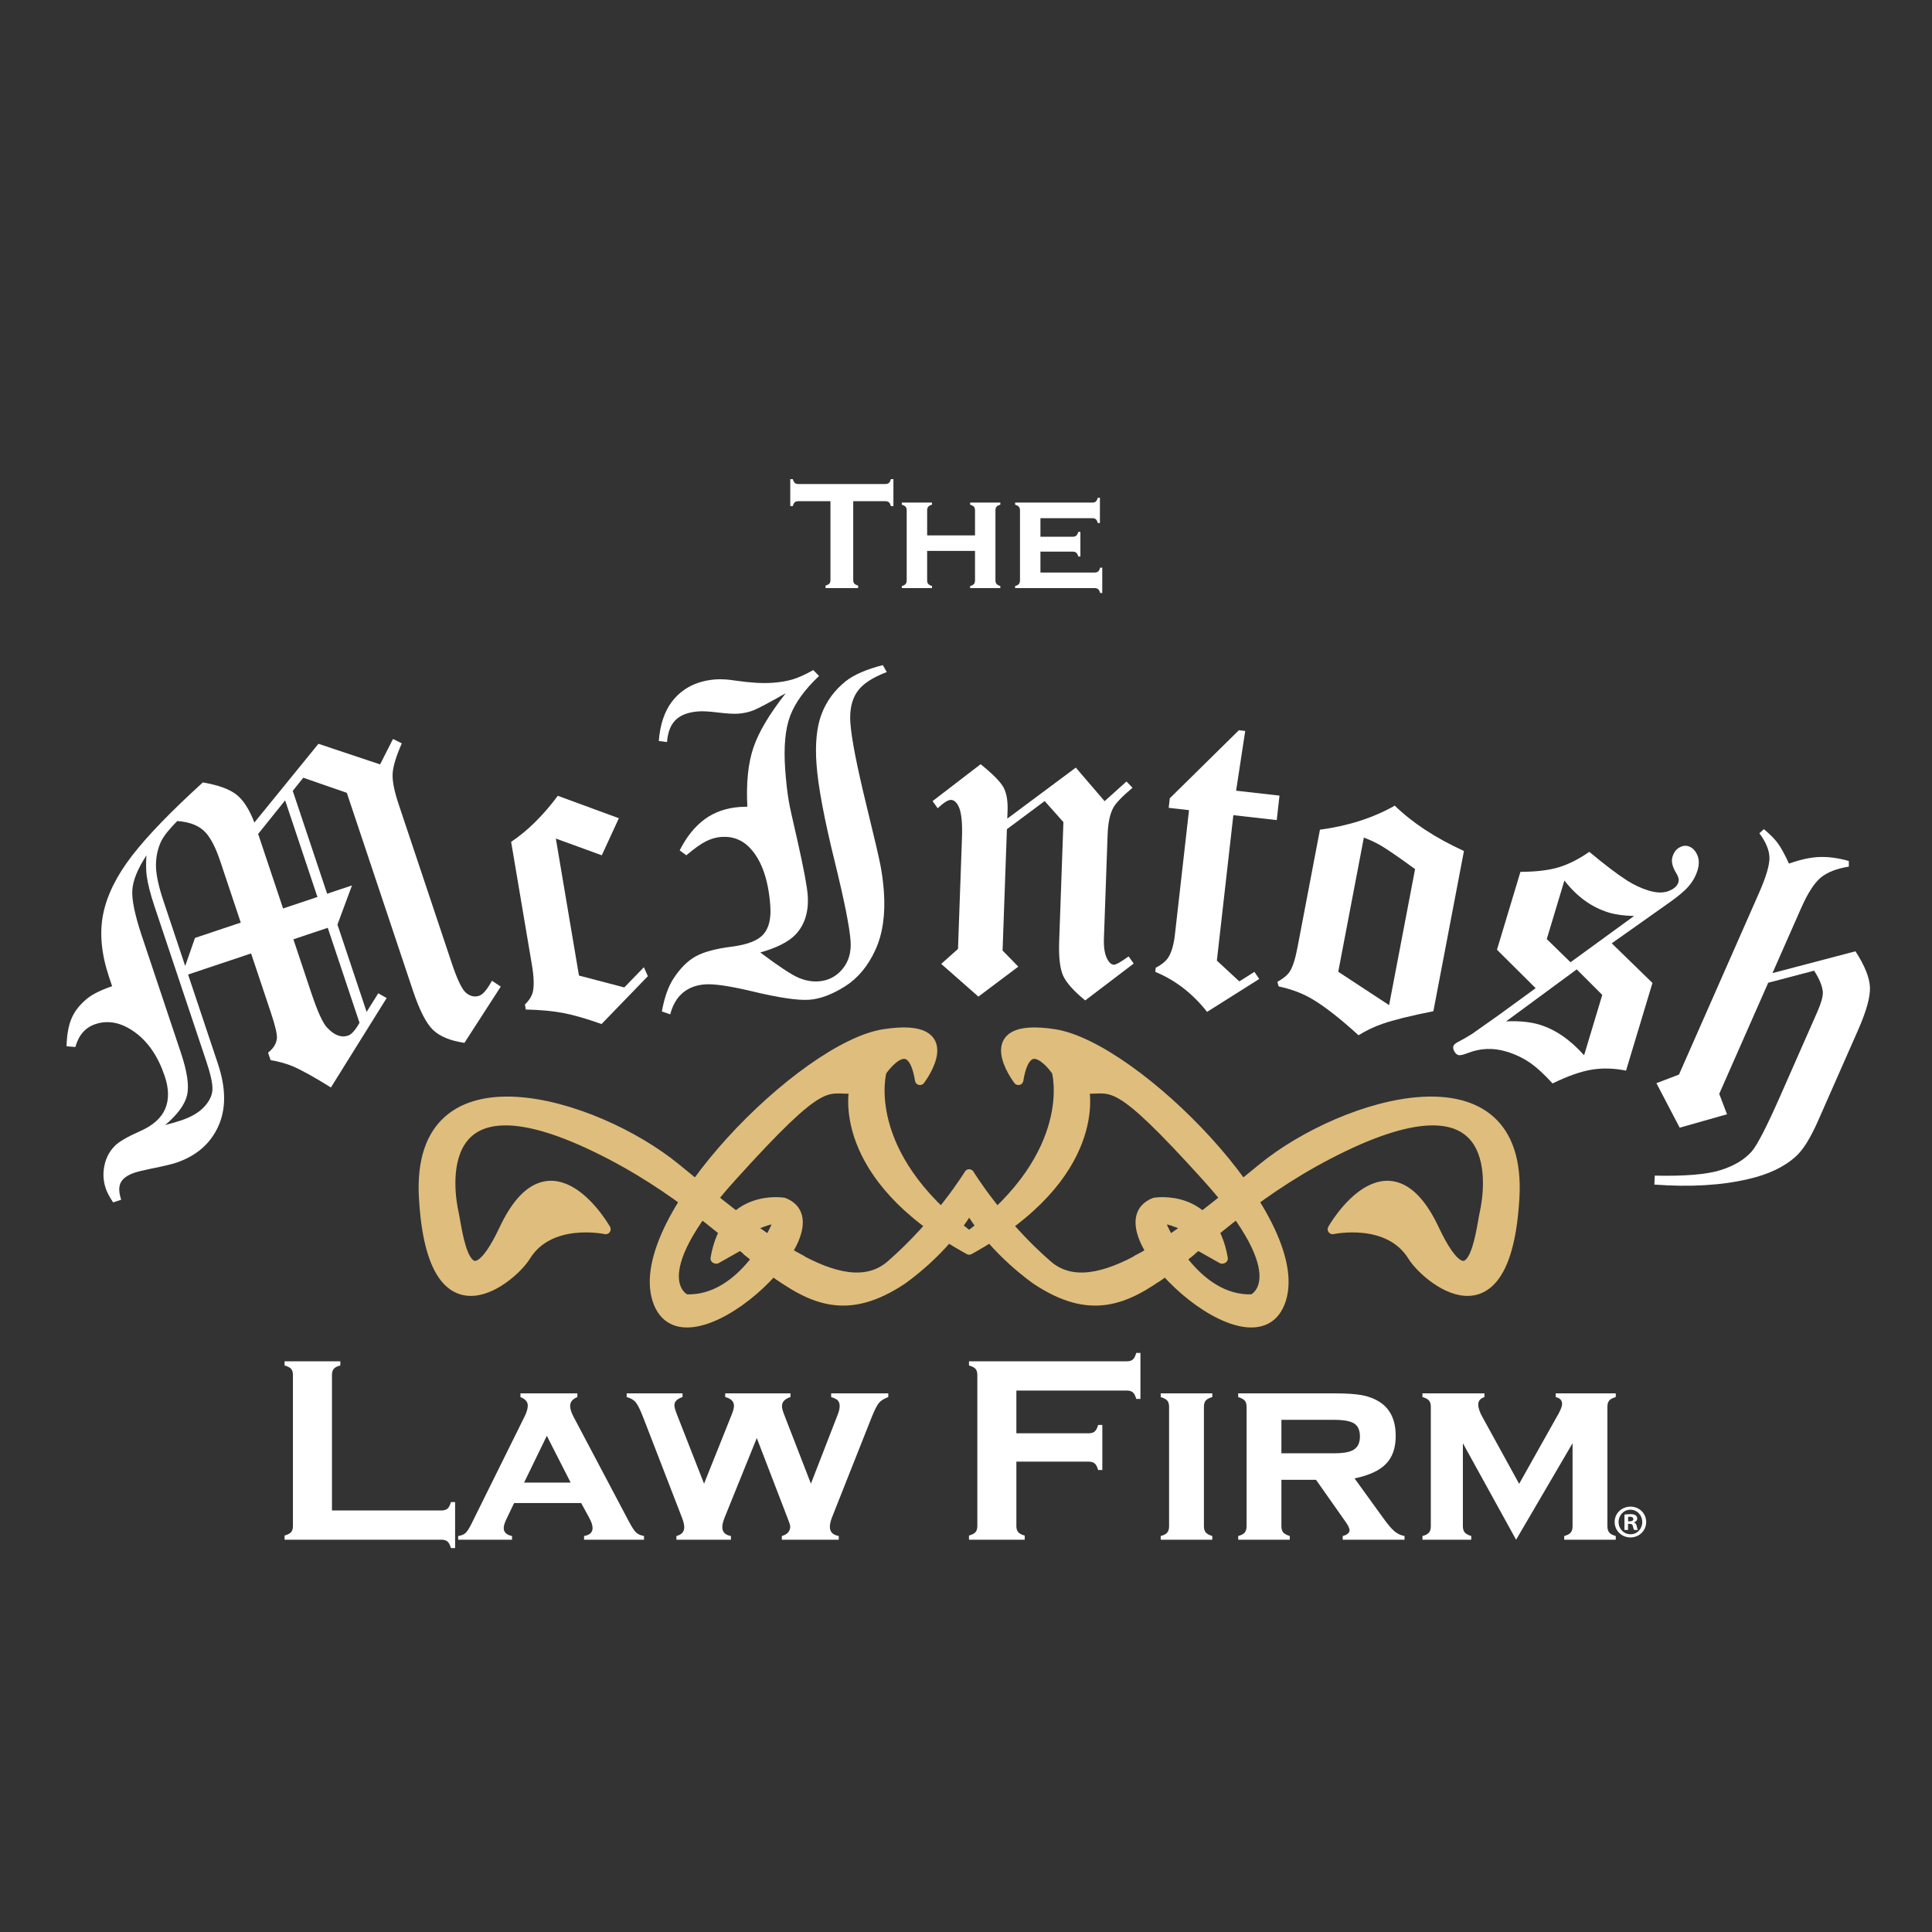
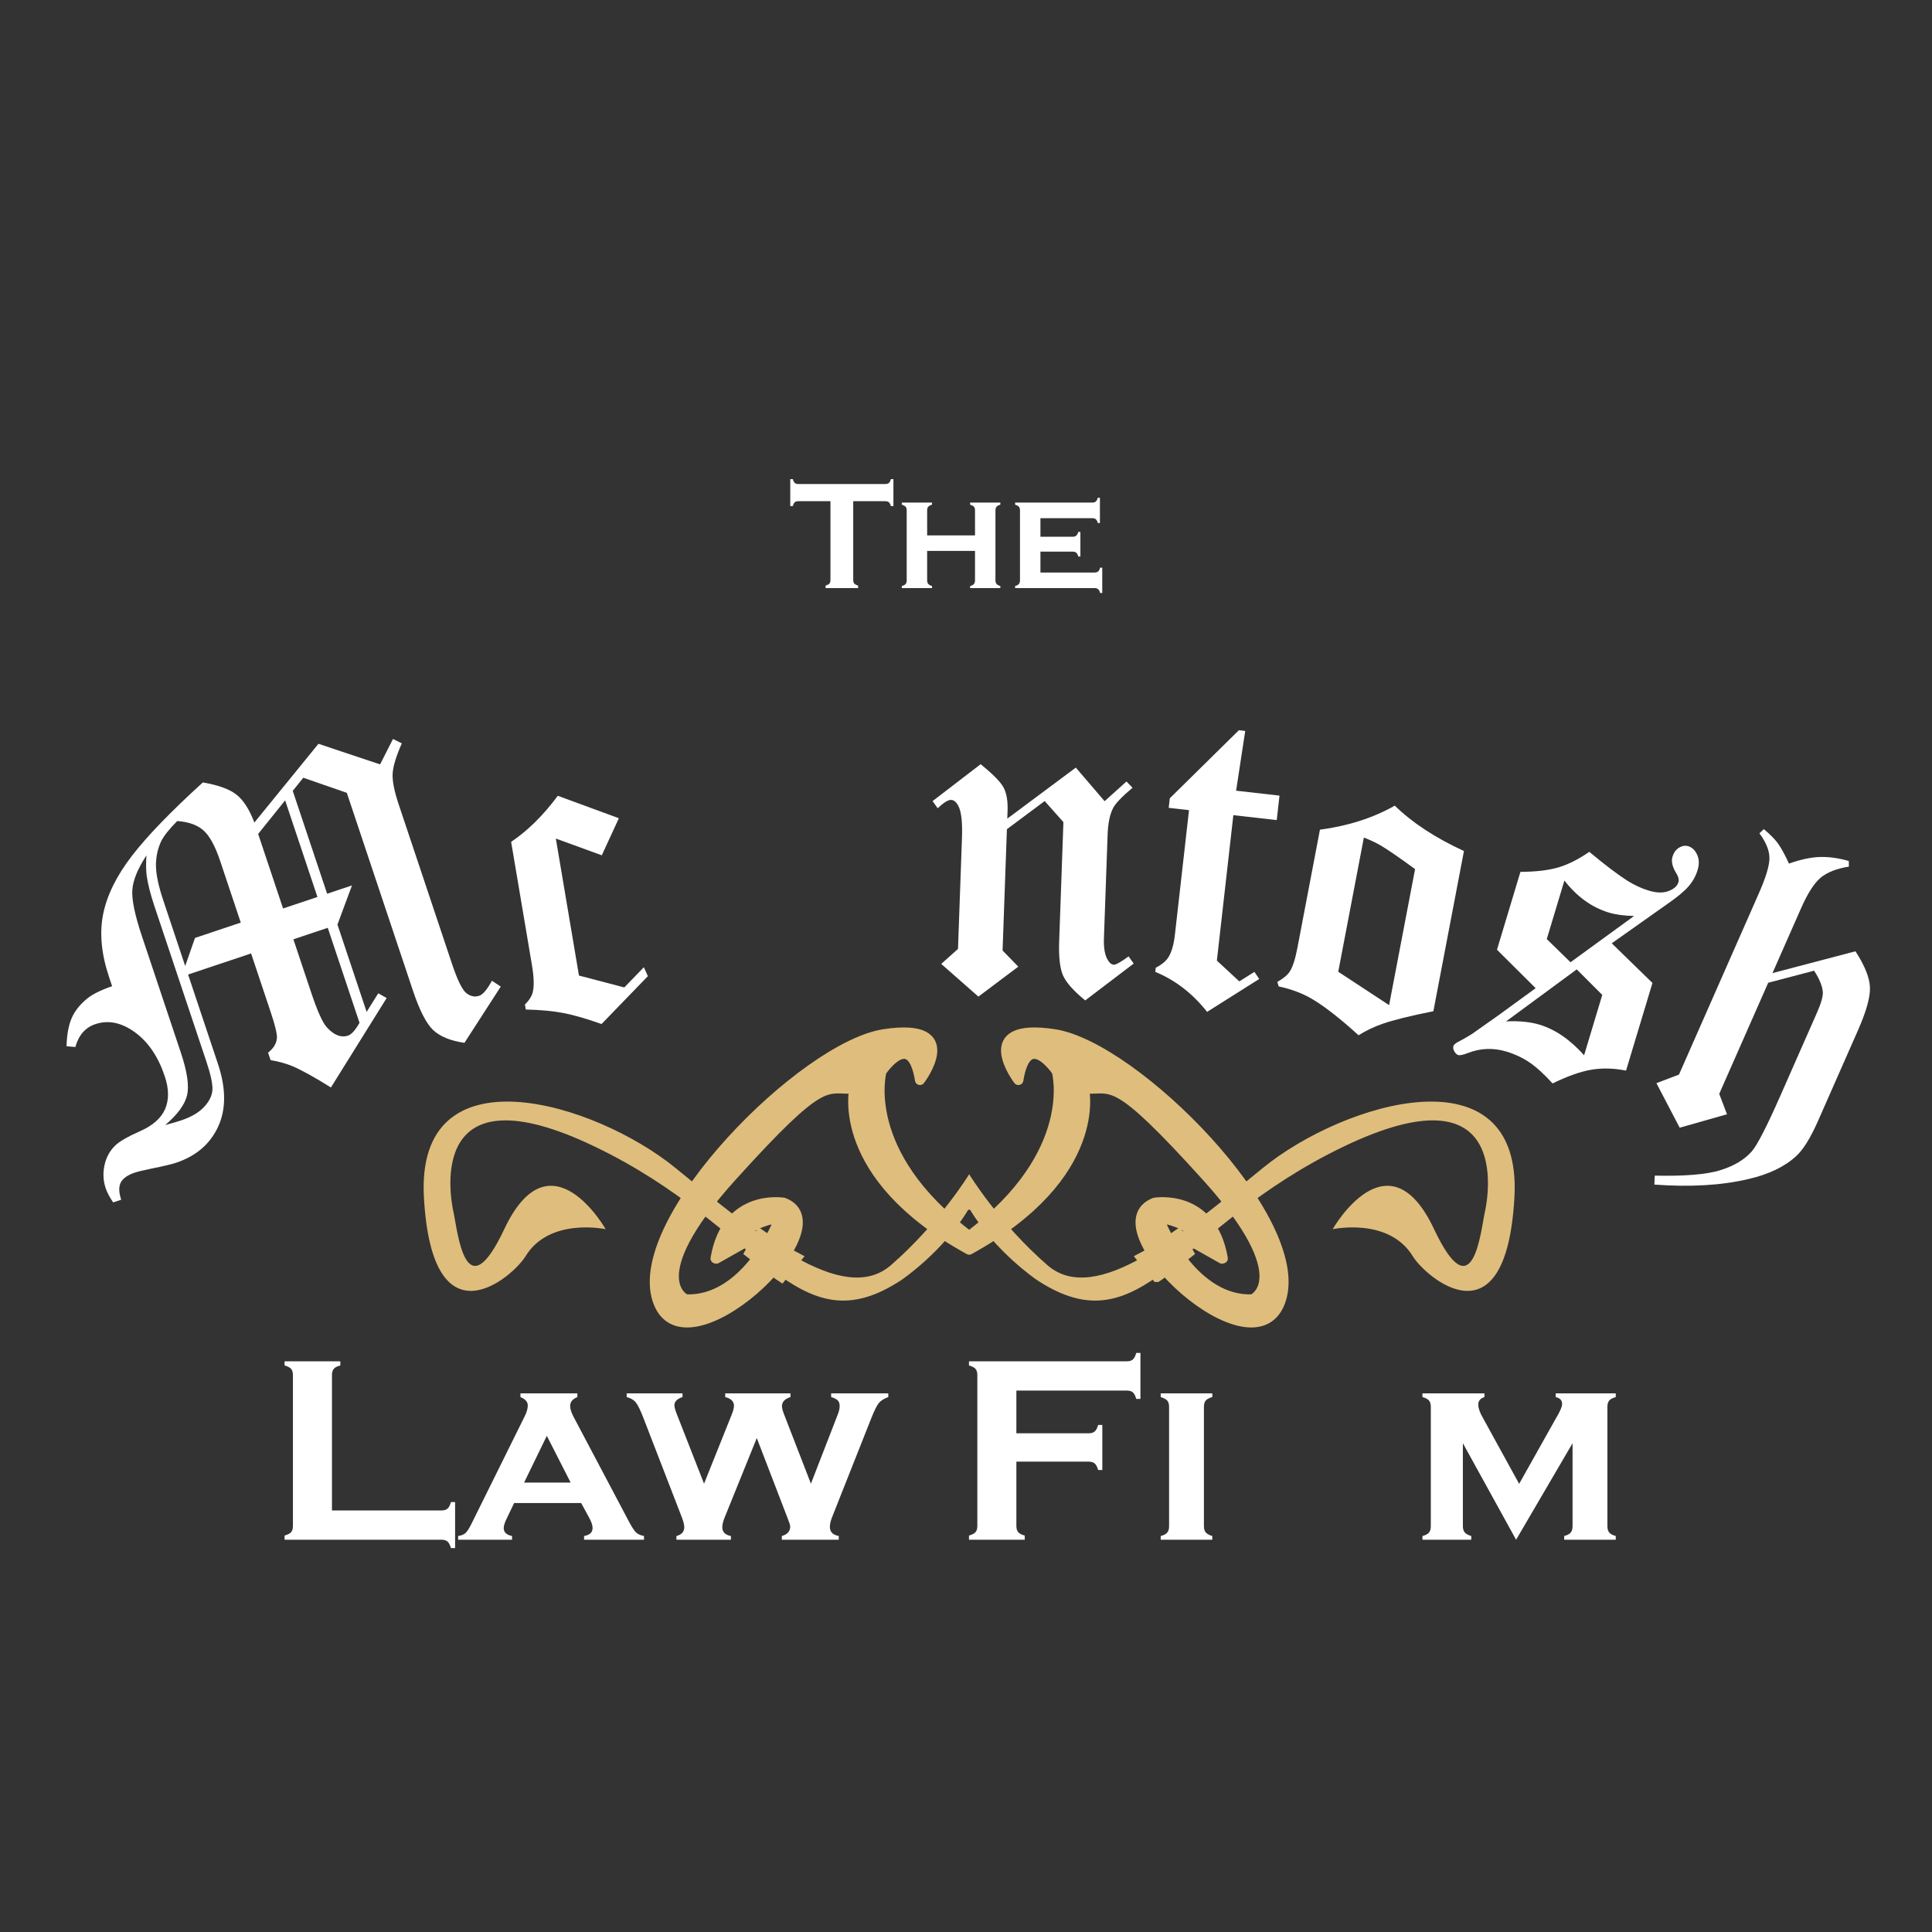
<svg xmlns="http://www.w3.org/2000/svg" id="a" viewBox="0 0 216 216">
  <rect x="0" y="0" width="216" height="216" fill="#333333" stroke="none" />
  <path d="M108.457,135.248c2.836,4.726,7.458,7.849,7.458,7.849,11.814,7.798,15.593-5.905,34.259-14.886,18.666-8.978,16.304,5.199,15.831,7.325-.471,2.126-1.305,11.158-5.67,1.89-5.143-10.918-11.342,0-11.342,0,0,0,6.277-1.365,8.956,3.021,1.4,2.292,10.418,10.211,11.365-6.565.944-16.777-19.14-10.633-28.117-3.308-8.979,7.324-18.666,15.594-24.1,10.869-5.435-4.726-8.743-10.162-8.743-10.162,0,0-3.308,5.435-8.743,10.162-5.434,4.725-15.12-3.545-24.1-10.869-8.978-7.325-29.061-13.469-28.116,3.308.945,16.776,9.965,8.857,11.364,6.565,2.679-4.386,8.955-3.021,8.955-3.021,0,0-6.196-10.918-11.34,0-4.365,9.268-5.198.236-5.67-1.89-.472-2.126-2.835-16.303,15.831-7.325,18.666,8.98,22.446,22.683,34.259,14.886,0,0,4.622-3.123,7.46-7.849h.205Z" style="fill:#dfbd7c;" />
-   <path d="M108.457,135.248c2.836,4.726,7.458,7.849,7.458,7.849,11.814,7.798,15.593-5.905,34.259-14.886,18.666-8.978,16.304,5.199,15.831,7.325-.471,2.126-1.305,11.158-5.67,1.89-5.143-10.918-11.342,0-11.342,0,0,0,6.277-1.365,8.956,3.021,1.4,2.292,10.418,10.211,11.365-6.565.944-16.777-19.14-10.633-28.117-3.308-8.979,7.324-18.666,15.594-24.1,10.869-5.435-4.726-8.743-10.162-8.743-10.162,0,0-3.308,5.435-8.743,10.162-5.434,4.725-15.12-3.545-24.1-10.869-8.978-7.325-29.061-13.469-28.116,3.308.945,16.776,9.965,8.857,11.364,6.565,2.679-4.386,8.955-3.021,8.955-3.021,0,0-6.196-10.918-11.34,0-4.365,9.268-5.198.236-5.67-1.89-.472-2.126-2.835-16.303,15.831-7.325,18.666,8.98,22.446,22.683,34.259,14.886,0,0,4.622-3.123,7.46-7.849h.205Z" style="fill:none; stroke:#dfbd7c; stroke-linecap:round; stroke-linejoin:round; stroke-width:1.12px;" />
  <path d="M43.936,82.616l.986.493c-.645,1.464-.987,2.6-1.026,3.408-.039.808.183,1.933.667,3.381l5.962,17.833c.612,1.83,1.147,2.93,1.609,3.297.462.366.944.466,1.446.299.411-.137.885-.697,1.42-1.68l.986.656-4.06,6.288c-1.569-.23-2.737-.709-3.504-1.437-.766-.729-1.519-2.202-2.262-4.422l-7.385-22.093-4.866-1.688-1.179,1.468,3.845,11.502,2.777-.929-1.623,4.378,3.261,9.758,1.3-2.078.94.531-6.232,9.999c-1.795-1.12-3.203-1.904-4.231-2.352-.748-.316-1.586-.551-2.517-.706l-.278-.838c.615-.479.945-1.025.989-1.639.029-.454-.204-1.42-.698-2.896l-2.19-6.553-7.044,2.356,3.331,9.968c.918,2.745.929,5.09.031,7.035-.896,1.946-2.466,3.293-4.709,4.044-.493.164-1.396.378-2.709.642-.896.182-1.536.338-1.92.466-.783.262-1.298.625-1.545,1.09-.247.466-.232,1.109.043,1.932l-.899.3c-.406-.6-.684-1.124-.832-1.571-.278-.831-.326-1.685-.142-2.559s.577-1.608,1.177-2.204c.458-.46,1.397-1.006,2.82-1.635,1.423-.63,2.354-1.458,2.792-2.486.439-1.029.425-2.244-.045-3.644-.736-2.204-1.852-3.847-3.346-4.929-1.495-1.085-2.967-1.386-4.41-.903-1.127.376-1.872,1.229-2.239,2.557l-.986-.082c.034-1.279.22-2.318.561-3.118.342-.8.912-1.53,1.718-2.193.589-.49,1.528-.959,2.816-1.405-.153-.46-.27-.808-.348-1.039-.864-2.584-1.079-4.93-.65-7.04.43-2.111,1.503-4.277,3.217-6.501,1.714-2.223,4.354-4.956,7.924-8.201,1.724.296,2.975.75,3.753,1.361.779.612,1.448,1.652,2.008,3.123l7.162-8.803,6.892,2.303,1.445-2.845ZM16.367,95.64c-.97,1.488-1.495,2.771-1.572,3.848-.079,1.079.276,2.794,1.062,5.149l4.367,13.065c.716,2.137.942,3.731.683,4.774-.261,1.046-1.074,2.147-2.437,3.305.707-.185,1.299-.358,1.776-.517,1.136-.38,1.999-.887,2.583-1.518.584-.631.892-1.272.922-1.924.03-.65-.195-1.7-.68-3.147l-5.818-17.403c-.441-1.321-.726-2.449-.855-3.384-.076-.572-.084-1.321-.029-2.247M26.918,103.148l-2.299-6.88c-.561-1.675-1.184-2.819-1.871-3.427-.686-.61-1.663-.959-2.934-1.048-.889.897-1.485,1.643-1.786,2.24-.394.832-.591,1.737-.592,2.713,0,.976.274,2.287.824,3.933l2.445,7.319,1.097-3.139,5.115-1.711ZM31.879,89.48l-3.017,3.756,2.786,8.333,3.842-1.284-3.612-10.804ZM36.644,103.732l-3.843,1.284,2.011,6.015c.694,2.076,1.281,3.362,1.758,3.856.792.855,1.572,1.153,2.34.896.392-.132.82-.61,1.283-1.435l-3.549-10.617Z" style="fill:#fff;" />
  <path d="M62.364,88.971l6.826,2.509-1.909,4.143-5.137-1.872,2.585,15.316,5.069,1.329,2.187-2.259.448.999-5.181,5.353c-1.685-.602-3.108-1.012-4.268-1.233-1.16-.223-2.559-.354-4.201-.392l-.094-.564c.493-.481.79-.961.889-1.442.149-.669.113-1.673-.113-3.007l-2.319-13.73c1.844-1.238,3.583-2.955,5.217-5.149" style="fill:#fff;" />
-   <path d="M98.698,74.363l.445.775c-1.65.625-2.766,1.375-3.348,2.257-.582.88-.824,2.026-.722,3.435.125,1.75.724,4.819,1.796,9.206.865,3.537,1.389,5.777,1.57,6.716.179.941.307,1.92.38,2.941.183,2.578-.14,4.763-.972,6.558-.832,1.795-1.966,3.142-3.398,4.042-1.435.9-2.76,1.394-3.977,1.481-1.282.091-3.449-.232-6.504-.972-2.421-.57-4.137-.819-5.142-.747-1.007.072-1.84.391-2.5.953-.663.564-1.127,1.365-1.396,2.399l-.934-.325c.281-1.548.709-2.764,1.283-3.652.751-1.16,1.576-1.99,2.481-2.496.904-.502,2.247-.866,4.029-1.093,1.781-.224,2.974-.693,3.576-1.403.604-.695.855-1.746.755-3.154-.202-2.834-.918-4.948-2.147-6.341-.891-1.01-2.005-1.468-3.339-1.371-.554.038-1.112.197-1.673.471-.562.273-1.305.801-2.23,1.578l-.744-.546c.755-1.503,1.684-2.661,2.782-3.473,1.097-.811,2.417-1.272,3.957-1.382.227-.016.502-.029.828-.034-.14-2.642.083-4.835.669-6.577.585-1.742,1.792-3.776,3.621-6.105-1.87,1.063-3.067,1.699-3.591,1.906-.527.208-1.097.335-1.715.379-.505.037-1.248-.005-2.23-.126-.982-.121-1.716-.164-2.204-.129-1.138.082-1.991.397-2.557.946-.566.55-.892,1.377-.975,2.483l-.921-.117c.147-1.826.631-3.286,1.449-4.375,1.165-1.525,2.808-2.361,4.936-2.515.616-.043,1.362.003,2.236.144,1.632.236,2.999.316,4.103.236.861-.061,1.61-.187,2.248-.38.64-.191,1.405-.536,2.3-1.039l.645.657c-1.597,1.514-2.674,2.999-3.225,4.455-.554,1.456-.739,3.464-.557,6.022.097,1.344.229,2.515.401,3.511.065.451.383,1.909.957,4.375.701,3.108,1.086,5.156,1.157,6.143.132,1.847-.326,3.32-1.375,4.421-.775.804-2.084,1.466-3.925,1.989,2.014,1.51,3.411,2.437,4.194,2.786.782.349,1.553.496,2.314.443,1.086-.079,1.978-.536,2.676-1.375.697-.838,1.001-1.889.91-3.151-.109-1.521-.676-4.384-1.703-8.589-1.228-4.955-1.929-8.678-2.107-11.171-.167-2.33.027-4.209.582-5.64.554-1.431,1.446-2.638,2.674-3.621.922-.732,2.305-1.336,4.155-1.81" style="fill:#fff;" />
  <path d="M120.278,85.82l3.219,3.753,2.443-2.2.676.699c-1.189,1.002-1.919,1.766-2.183,2.296-.356.703-.557,1.682-.6,2.936l-.413,11.601c-.038,1.075.103,1.881.426,2.413.2.35.429.528.69.538.228.008.775-.301,1.644-.929l.57.8-5.422,4.122c-1.302-1.066-2.128-1.995-2.479-2.79-.349-.796-.494-2.067-.432-3.809l.474-13.335-2.095-2.354-4.223,3.146-.483,13.563,1.757,1.803-4.46,3.351-4.157-3.657,1.876-1.675.443-12.41c.064-1.765-.073-2.963-.41-3.59-.23-.43-.497-.65-.807-.661-.326-.012-.824.3-1.498.934l-.57-.8,5.372-4.124c1.381,1.115,2.238,1.986,2.57,2.616.333.631.481,1.495.441,2.592l-.031.876,7.662-5.705Z" style="fill:#fff;" />
  <path d="M130.784,89.249l7.727-7.61.707.082-1.02,6.68,4.851.55-.308,2.736-4.851-.55-1.842,16.26,2.509,2.323,1.689-1.063.536.794-5.828,3.678c-1.621-2.058-3.553-3.549-5.792-4.473l.052-.464c.698-.363,1.179-.766,1.442-1.21.344-.565.581-1.412.707-2.542l1.57-13.864-2.27-.258.121-1.069Z" style="fill:#fff;" />
  <path d="M163.672,95.144l-3.419,17.911c-2.593.517-4.486.987-5.68,1.407-.907.309-1.803.735-2.688,1.28-2.037-1.856-3.76-3.203-5.166-4.038-1.065-.637-2.319-1.111-3.761-1.422l-.151-.505c.697-.395,1.164-.786,1.399-1.173.325-.5.611-1.397.857-2.691l2.509-13.154c3.141-.414,5.93-1.309,8.368-2.687,1.966,1.92,4.543,3.61,7.733,5.073M149.618,108.644l5.686,3.731,2.903-15.207c-1.764-1.29-3.021-2.156-3.769-2.6-.528-.318-1.18-.627-1.957-.926l-2.863,15.002Z" style="fill:#fff;" />
  <path d="M180.196,105.463l4.551,4.433-2.952,9.799c-1.344-.269-2.621-.304-3.834-.107-1.213.197-2.674.71-4.382,1.541-.948-1.041-1.806-1.823-2.577-2.348-.771-.523-1.633-.927-2.585-1.215-1.469-.441-2.907-.387-4.318.167-.521.204-.876.277-1.063.221-.172-.051-.319-.189-.439-.41-.122-.22-.156-.414-.106-.584.056-.183.299-.379.732-.583.25-.125.688-.379,1.317-.759l2.891-2.038,4.257-3.1-4.323-4.299,2.621-8.705c1.764-.009,3.195-.182,4.295-.516,1.104-.335,2.236-.911,3.405-1.724,1.733,1.445,3.151,2.521,4.258,3.23.798.497,1.594.865,2.386,1.103.88.266,1.623.282,2.224.049.604-.232.967-.558,1.094-.978.084-.278.01-.606-.22-.98-.451-.728-.599-1.347-.444-1.859.144-.481.39-.826.743-1.033.35-.206.688-.261,1.016-.163.433.13.767.447.999.946.231.5.249,1.074.054,1.723-.202.667-.538,1.274-1.013,1.822-.474.548-1.263,1.206-2.369,1.969l-6.217,4.397ZM176.281,108.378l-7.9,5.814c.751-.035,1.438-.02,2.06.045.621.065,1.171.168,1.651.314,1.777.534,3.449,1.678,5.012,3.43l2.031-6.75-2.854-2.853ZM172.931,104.989l2.654,2.592,7.108-5.173c-1.124-.026-2.064-.153-2.821-.382-1.902-.573-3.56-1.766-4.97-3.582l-1.971,6.545Z" style="fill:#fff;" />
  <path d="M206.697,96.262l.009.627c-1.363.216-2.41.625-3.138,1.225-.728.602-1.462,1.741-2.202,3.419l-3.202,7.261,9.279-2.439c1.031,1.591,1.571,2.927,1.619,4.007.049,1.079-.394,2.683-1.332,4.811l-4.458,10.113c-.853,1.936-1.675,3.261-2.469,3.978-1.278,1.179-3.055,2.031-5.332,2.555-2.993.706-6.496.914-10.511.619l.045-1.002c3.343.075,5.784-.128,7.319-.602,1.537-.477,2.714-1.18,3.533-2.114.611-.705,1.671-2.771,3.184-6.201l4.111-9.328c.459-1.037.671-1.803.644-2.295-.067-.684-.392-1.476-.978-2.372l-5.13,1.35-5.475,12.42.868,2.284-5.29,1.5-2.602-4.979,2.524-.96,8.933-20.271c.812-1.841,1.206-3.176,1.18-4.003-.024-.828-.399-1.727-1.12-2.702l.491-.464c.691.57,1.214,1.1,1.57,1.585.354.485.771,1.241,1.245,2.268,1.286-.46,2.433-.705,3.441-.739,1.01-.031,2.091.118,3.243.448" style="fill:#fff;" />
  <path d="M37.115,168.871h12.235c.3,0,.528-.068.684-.205.156-.136.282-.38.38-.731h.467v5.143h-.467c-.098-.35-.224-.595-.38-.731-.156-.136-.384-.205-.686-.205h-17.532v-.467c.35-.098.593-.224.731-.38.136-.156.203-.384.203-.686v-16.881c0-.301-.068-.531-.203-.687-.137-.155-.38-.281-.731-.38v-.467h6.234v.467c-.352.09-.595.213-.731.375-.137.16-.205.392-.205.694v15.141Z" style="fill:#fff;" />
  <path d="M64.974,168.04h-7.494l-.857,1.787c-.205.428-.307.766-.307,1.009,0,.47.31.766.931.893v.415h-6.027v-.415c.371-.058.648-.171.827-.337.18-.164.394-.491.638-.979l5.985-12.086c.224-.458.336-.857.336-1.199,0-.397-.273-.709-.819-.933v-.415h6.361v.415c-.535.215-.804.546-.804.991,0,.322.122.717.365,1.184l6.196,11.723c.341.637.61,1.048.804,1.237.194.189.492.319.892.398v.415h-6.702v-.415c.634-.107.952-.405.952-.891,0-.3-.122-.675-.365-1.123l-.912-1.675ZM63.799,165.754l-2.664-5.228-2.539,5.228h5.203Z" style="fill:#fff;" />
  <path d="M84.61,160.775l-3.593,8.881c-.176.439-.263.797-.263,1.079,0,.544.321.876.964.993v.415h-6.094v-.415c.585-.147.877-.477.877-.993,0-.262-.087-.621-.263-1.079l-4.31-11.142c-.33-.855-.61-1.426-.838-1.714-.228-.286-.57-.489-1.026-.606v-.415h6.242v.415c-.606.196-.907.5-.907.919,0,.205.097.555.293,1.051l3.021,7.714,3.066-7.657c.186-.458.279-.807.279-1.05,0-.486-.326-.812-.979-.978v-.415h7.295v.415c-.634.205-.951.544-.951,1.021,0,.215.083.53.25.949l2.988,7.714,3.023-7.788c.128-.339.191-.635.191-.889,0-.273-.069-.479-.205-.626-.137-.147-.386-.273-.746-.38v-.415h6.387v.415c-.48.176-.832.397-1.052.664s-.498.819-.831,1.655l-4.413,11.142c-.156.399-.235.751-.235,1.051,0,.564.331.904.994,1.021v.415h-6.365v-.415c.625-.175.937-.53.937-1.066,0-.136-.107-.47-.322-1.006l-3.415-8.881Z" style="fill:#fff;" />
  <path d="M113.632,163.416v7.192c0,.303.07.534.212.694.141.162.382.286.723.375v.467h-6.234v-.467c.35-.098.595-.224.73-.382.137-.155.205-.384.205-.686v-16.88c0-.303-.068-.531-.205-.687-.136-.156-.38-.282-.73-.38v-.467h17.65c.292,0,.516-.067.671-.201.156-.136.282-.379.38-.735h.468v5.143h-.468c-.098-.356-.224-.6-.38-.735-.155-.134-.378-.2-.671-.2h-12.351v4.778h8.075c.303,0,.531-.069.689-.209.155-.139.281-.38.379-.725h.467v5.039h-.467c-.098-.346-.224-.589-.379-.728-.158-.137-.386-.208-.689-.208h-8.075Z" style="fill:#fff;" />
  <path d="M134.6,157.275v13.359c0,.301.068.532.205.693.136.16.379.295.731.402v.414h-5.767v-.414c.341-.088.583-.214.724-.38s.212-.401.212-.702v-13.372c0-.301-.068-.529-.205-.686-.137-.156-.38-.286-.731-.394v-.417h5.767v.417c-.352.096-.595.225-.731.386-.137.162-.205.392-.205.694" style="fill:#fff;" />
-   <path d="M143.263,165.443v5.196c0,.3.069.531.205.69.136.159.379.292.731.399v.415h-5.767v-.415c.341-.087.583-.215.724-.38.141-.164.212-.399.212-.701v-13.372c0-.303-.068-.53-.205-.686-.136-.156-.38-.286-.731-.395v-.415h10.709c1.392,0,2.452.072,3.181.213.729.141,1.382.398,1.956.77,1.177.773,1.764,2.035,1.764,3.786,0,1.329-.361,2.368-1.088,3.116-.725.75-1.898,1.29-3.513,1.623l3.093,4.278c.565.793,1.014,1.333,1.35,1.619.336.286.716.467,1.145.544v.415h-6.912v-.415c.508-.134.763-.353.763-.653,0-.213-.158-.536-.471-.974l-3.278-4.659h-3.868ZM143.263,162.481h5.893c.895,0,1.556-.099,1.982-.295.603-.266.904-.79.904-1.576,0-.695-.21-1.183-.634-1.457-.422-.274-1.175-.413-2.252-.413h-5.893v3.741Z" style="fill:#fff;" />
  <path d="M169.501,172.144l-5.949-10.79v9.278c0,.301.069.534.205.695.136.16.379.295.731.402v.415h-5.456v-.415c.342-.087.584-.214.725-.38.141-.166.21-.399.21-.701v-13.372c0-.303-.068-.534-.203-.694-.137-.16-.38-.289-.732-.387v-.415h6.93v.415c-.46.147-.69.424-.69.832,0,.399.166.885.5,1.46l4.071,7.408,4.101-7.305c.467-.77.701-1.314.701-1.636,0-.398-.239-.652-.714-.759v-.415h6.714v.415c-.351.098-.595.227-.73.387-.136.16-.205.391-.205.694v13.358c0,.303.069.535.205.701.136.166.379.297.73.394v.415h-5.766v-.415c.341-.087.582-.214.724-.382.141-.166.212-.399.212-.703v-9.29l-6.312,10.79Z" style="fill:#fff;" />
  <path d="M95.392,56.036v8.808c0,.176.038.308.118.401.08.091.223.163.428.22v.286h-3.638v-.286c.205-.057.346-.129.426-.22.08-.092.119-.224.119-.401v-8.808h-3.598c-.168,0-.3.039-.388.117-.091.079-.164.221-.221.429h-.285v-3.013h.285c.062.208.136.35.224.428.088.079.217.117.388.117h9.73c.174,0,.307-.038.399-.117.091-.077.163-.22.22-.428h.286v3.013h-.286c-.057-.208-.129-.35-.22-.429-.092-.077-.225-.117-.399-.117h-3.589Z" style="fill:#fff;" />
  <path d="M109.007,61.594h-5.351v3.283c0,.176.041.311.119.406.08.094.221.171.426.234v.234h-3.377v-.234c.2-.05.338-.125.421-.223.084-.096.125-.232.125-.409v-7.826c0-.178-.039-.311-.119-.402-.079-.091-.223-.168-.426-.232v-.234h3.377v.234c-.205.057-.346.133-.426.227-.079.094-.119.23-.119.405v2.799h5.351v-2.799c0-.175-.039-.309-.116-.401-.077-.091-.22-.167-.43-.231v-.234h3.377v.234c-.205.057-.346.133-.425.227-.08.094-.121.23-.121.405v7.821c0,.176.041.311.121.406.079.094.22.171.425.234v.234h-3.377v-.234c.2-.05.339-.125.422-.223.082-.096.124-.232.124-.409v-3.291Z" style="fill:#fff;" />
  <path d="M116.322,61.672v2.338h6.045c.175,0,.311-.039.405-.118.094-.077.168-.22.225-.428h.235v2.831h-.235c-.051-.198-.125-.34-.221-.421-.097-.083-.234-.125-.409-.125h-8.876v-.234c.198-.05.339-.125.42-.221.084-.096.125-.234.125-.41v-7.826c0-.178-.041-.311-.119-.402-.08-.091-.22-.168-.425-.231v-.234h8.608c.181,0,.318-.039.413-.119.092-.079.168-.223.225-.426h.234v2.831h-.234c-.057-.206-.133-.349-.225-.428-.095-.077-.231-.118-.413-.118h-5.777v2.079h3.594c.175,0,.31-.039.403-.119.095-.079.174-.221.236-.426h.234v2.754h-.234c-.057-.202-.133-.344-.227-.424-.094-.082-.231-.122-.413-.122h-3.594Z" style="fill:#fff;" />
  <path d="M136.713,140.697c-1.248-7.343-7.62-6.234-7.62-6.234-6.987,2.687,11.31,19.793,14.132,10.805,2.819-8.987-16.348-28.261-25.353-29.646-9.005-1.384-4.016,5.126-4.016,5.126.97-5.957,4.293-.97,4.293-.97,0,0,2.575,9.124-9.794,18.414-12.371-9.29-9.795-18.414-9.795-18.414,0,0,3.324-4.987,4.293.97,0,0,4.987-6.509-4.018-5.126-9.005,1.385-28.172,20.659-25.351,29.646,2.821,8.987,21.119-8.118,14.131-10.805,0,0-6.373-1.109-7.619,6.234l.087.026,2.933-1.657c-.029-1.248.727-1.973,2.614-2.584,1.887-.608,1.154.612,1.154.612,0,0-3.564,8.448-10.113,8.174,0,0-5.264-2.216,5.126-13.715,10.39-11.499,10.39-9.696,13.715-9.836,0,0-2.299,9.68,12.844,18,15.139-8.321,12.842-18,12.842-18,3.322.14,3.322-1.663,13.715,9.836,10.39,11.499,5.126,13.715,5.126,13.715-6.55.274-10.113-8.174-10.113-8.174,0,0-.735-1.221,1.153-.612,1.887.611,2.642,1.336,2.614,2.584l2.934,1.657.087-.026Z" style="fill:#dfbd7c;" />
  <path d="M136.713,140.697c-1.248-7.343-7.62-6.234-7.62-6.234-6.987,2.687,11.31,19.793,14.132,10.805,2.819-8.987-16.348-28.261-25.353-29.646-9.005-1.384-4.016,5.126-4.016,5.126.97-5.957,4.293-.97,4.293-.97,0,0,2.575,9.124-9.794,18.414-12.371-9.29-9.795-18.414-9.795-18.414,0,0,3.324-4.987,4.293.97,0,0,4.987-6.509-4.018-5.126-9.005,1.385-28.172,20.659-25.351,29.646,2.821,8.987,21.119-8.118,14.131-10.805,0,0-6.373-1.109-7.619,6.234l.087.026,2.933-1.657c-.029-1.248.727-1.973,2.614-2.584,1.887-.608,1.154.612,1.154.612,0,0-3.564,8.448-10.113,8.174,0,0-5.264-2.216,5.126-13.715,10.39-11.499,10.39-9.696,13.715-9.836,0,0-2.299,9.68,12.844,18,15.139-8.321,12.842-18,12.842-18,3.322.14,3.322-1.663,13.715,9.836,10.39,11.499,5.126,13.715,5.126,13.715-6.55.274-10.113-8.174-10.113-8.174,0,0-.735-1.221,1.153-.612,1.887.611,2.642,1.336,2.614,2.584l2.934,1.657.087-.026Z" style="fill:none; stroke:#dfbd7c; stroke-linecap:round; stroke-linejoin:round; stroke-width:1.12px;" />
  <path d="M87.36,142.768c-.535-.339-3.541-2.716-3.541-2.716l1.141-2.062s3.031,2.086,4.122,2.642l-1.722,2.136Z" style="fill:#dfbd7c;" />
  <path d="M87.36,142.768c-.535-.339-3.541-2.716-3.541-2.716l1.141-2.062s3.031,2.086,4.122,2.642l-1.722,2.136Z" style="fill:none; stroke:#dfbd7c; stroke-width:1.12px;" />
  <path d="M129.349,142.768c.535-.339,3.542-2.716,3.542-2.716l-1.141-2.062s-3.03,2.086-4.122,2.642l1.72,2.136Z" style="fill:#dfbd7c;" />
  <path d="M129.349,142.768c.535-.339,3.542-2.716,3.542-2.716l-1.141-2.062s-3.03,2.086-4.122,2.642l1.72,2.136Z" style="fill:none; stroke:#dfbd7c; stroke-width:1.12px;" />
-   <path d="M184.046,170.16c0,.963-.775,1.727-1.759,1.727s-1.769-.764-1.769-1.727.785-1.716,1.78-1.716c.973,0,1.748.753,1.748,1.716ZM180.958,170.16c0,.764.576,1.371,1.34,1.371.743.01,1.308-.607,1.308-1.361,0-.764-.565-1.382-1.329-1.382-.743,0-1.319.618-1.319,1.371ZM182.015,171.049h-.398v-1.716c.157-.021.377-.052.66-.052.324,0,.471.052.586.136.105.073.178.199.178.366,0,.209-.157.345-.356.408v.021c.167.052.251.188.303.418.052.262.094.356.126.419h-.419c-.052-.063-.084-.209-.136-.419-.032-.178-.136-.262-.356-.262h-.188v.68ZM182.025,170.086h.188c.22,0,.398-.073.398-.251,0-.157-.116-.262-.366-.262-.105,0-.178.01-.22.021v.492Z" style="fill:#fff;" />
</svg>